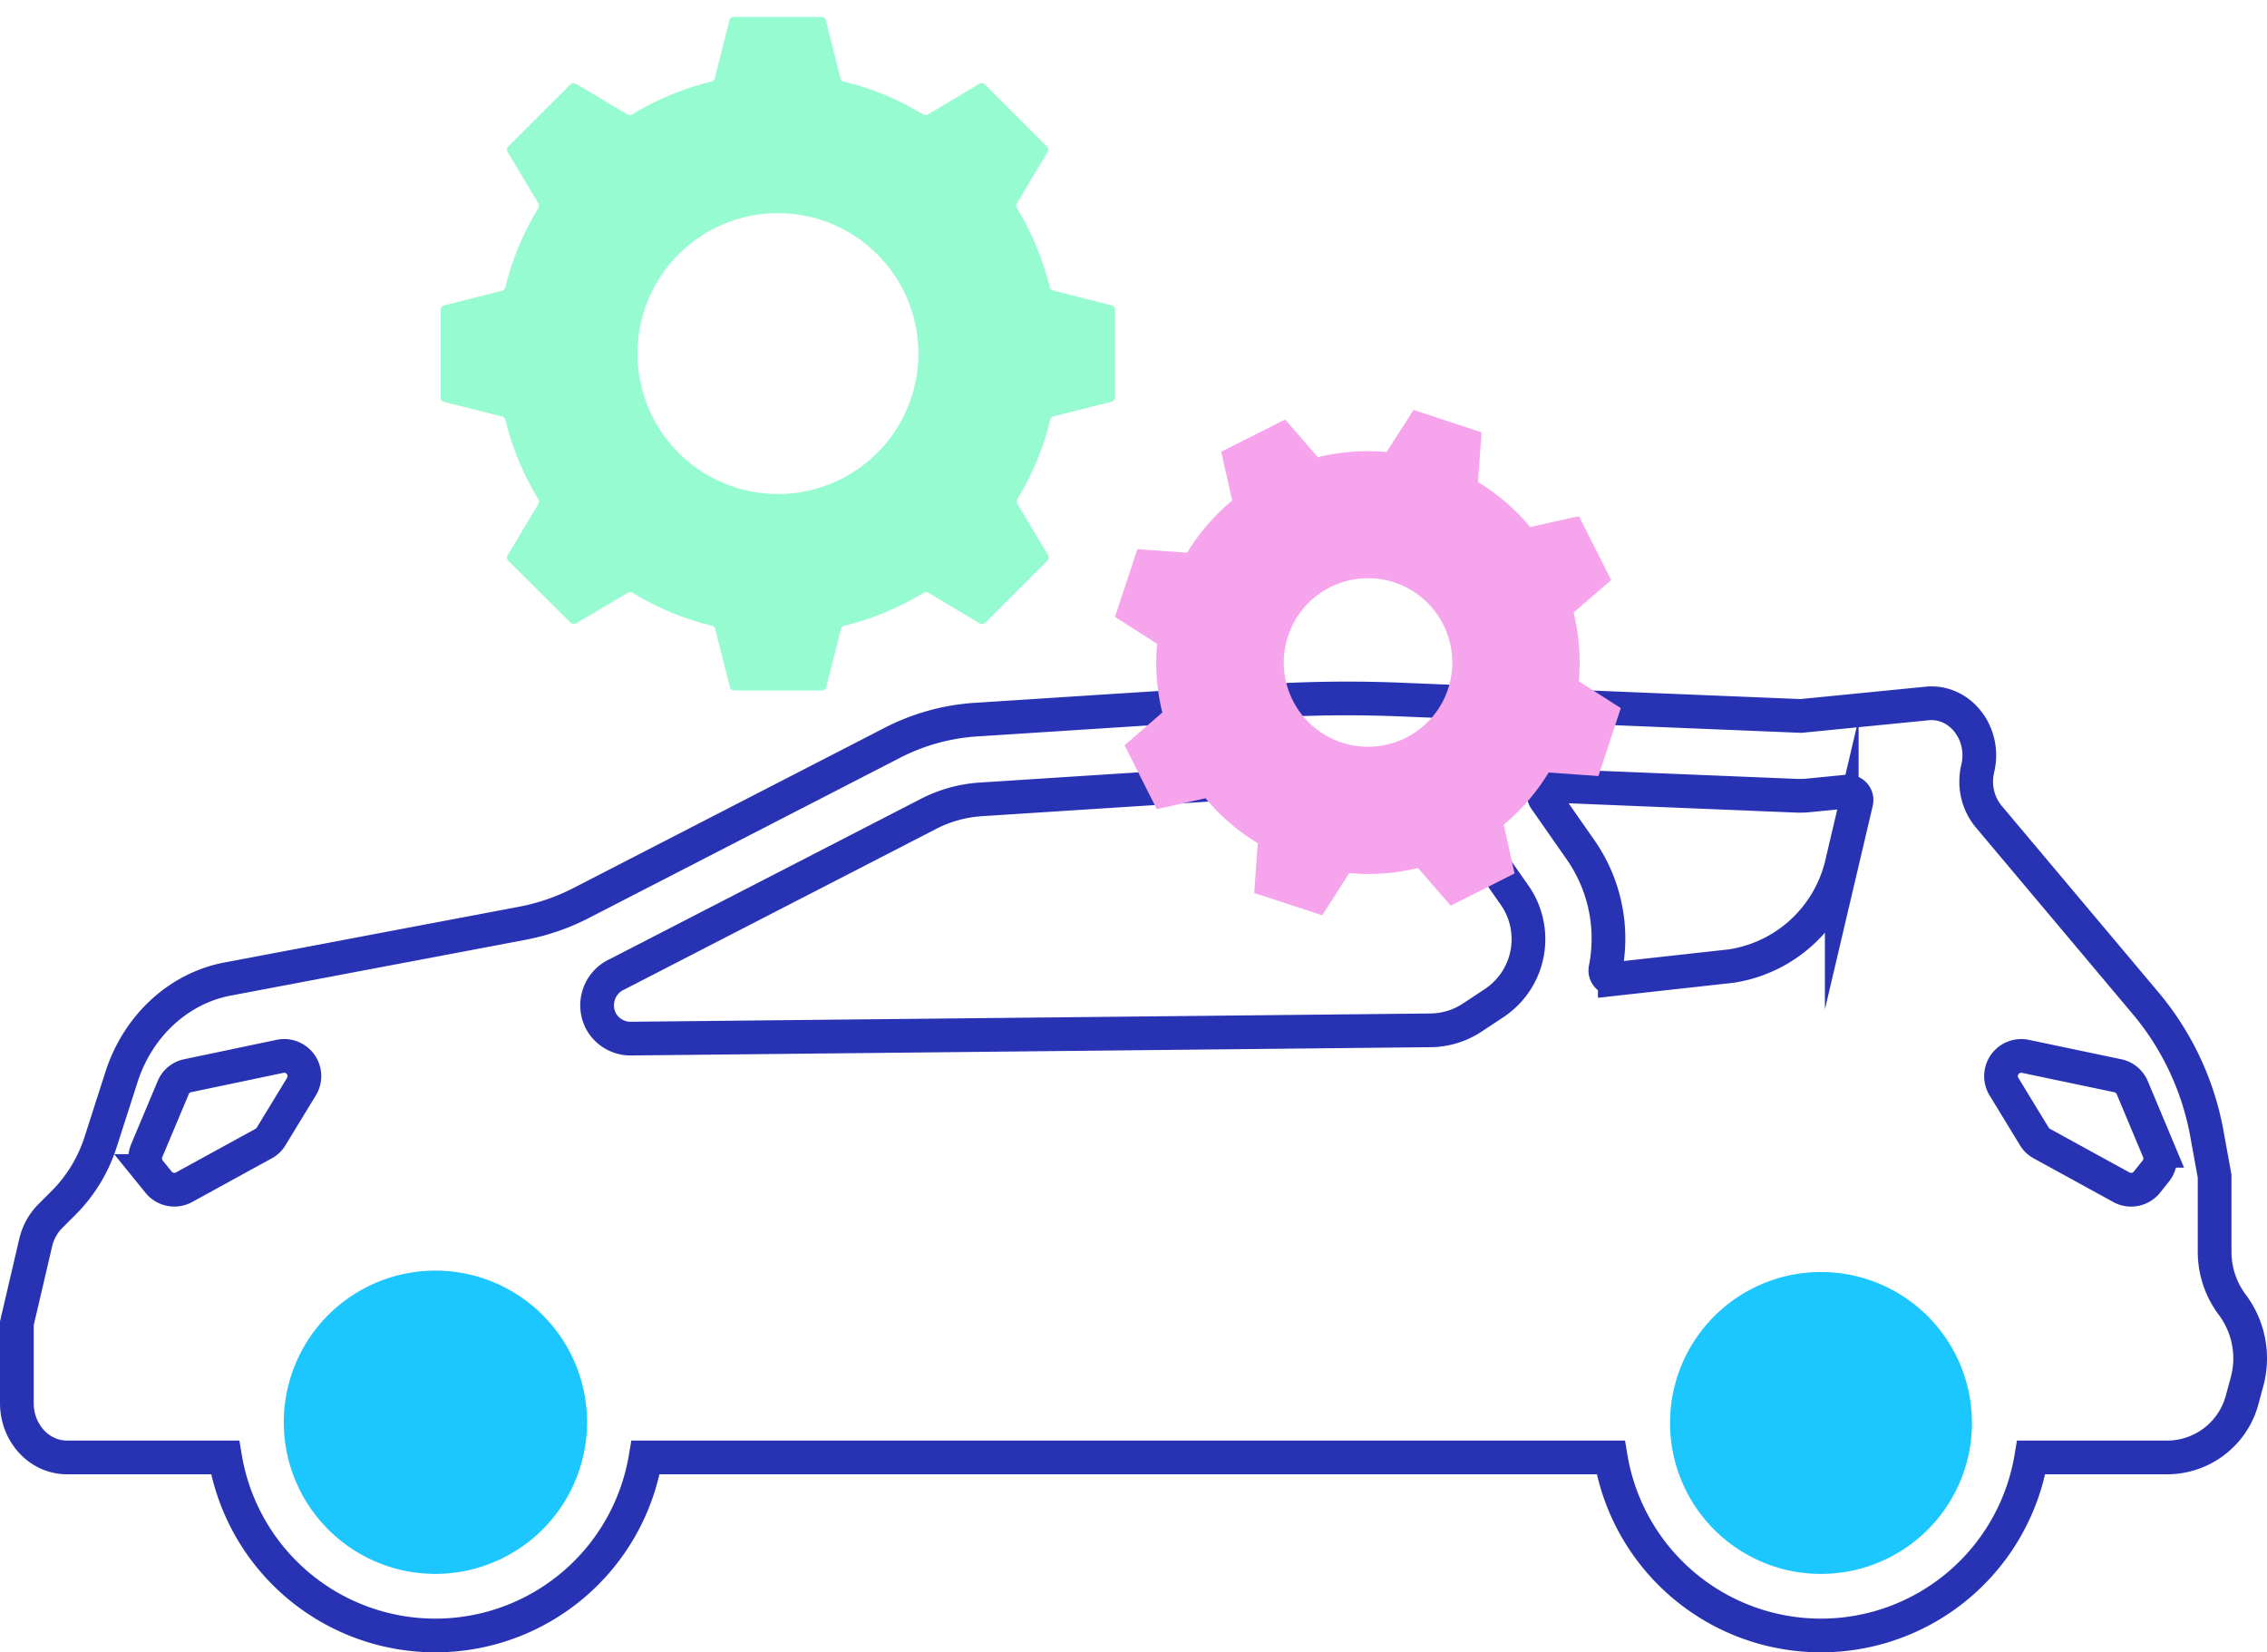
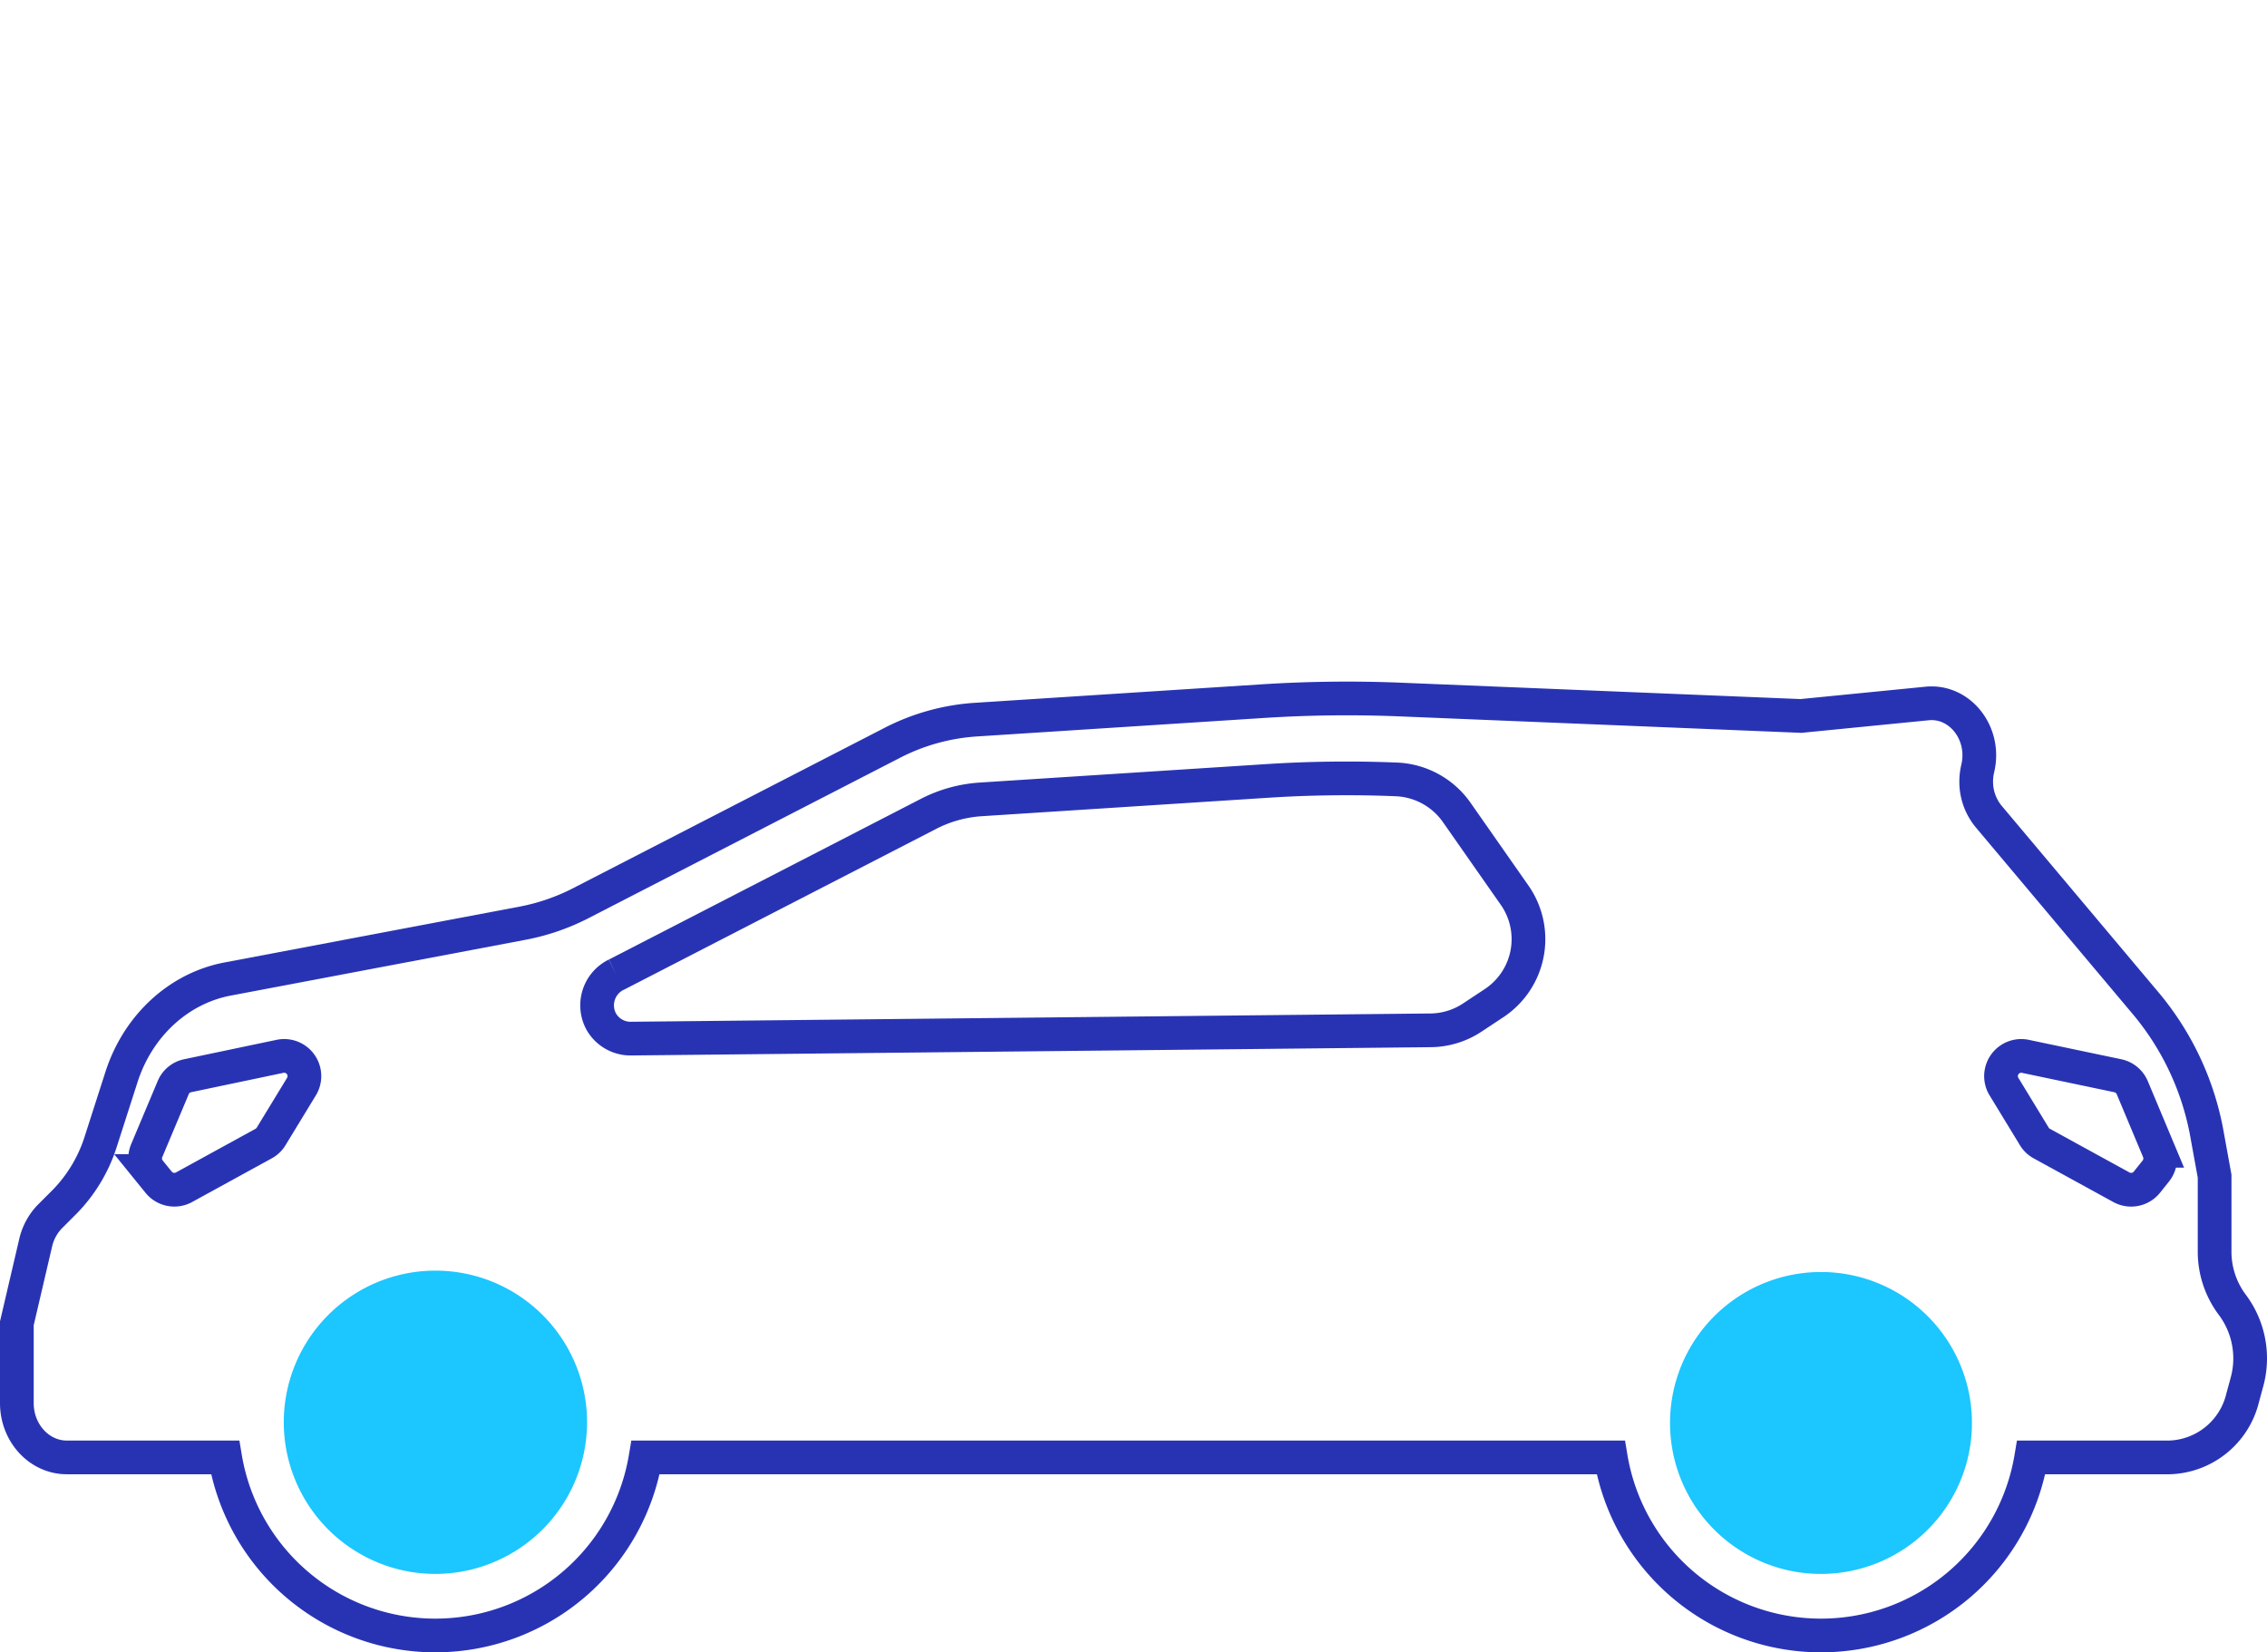
<svg xmlns="http://www.w3.org/2000/svg" viewBox="28.61 69.54 336.23 245.09">
  <defs>
    <style>.cls-1{fill:none;stroke:#2833b4;stroke-miterlimit:10;stroke-width:5px;}.cls-2{fill:#1cc6ff;}.cls-3{fill:#97fbd1;}.cls-4{fill:#f6a4ec;}</style>
  </defs>
  <g id="Layer_1" data-name="Layer 1">
    <path class="cls-1" d="M328.91,226.21l13.82,2.9a3,3,0,0,1,2.12,1.75l3.93,9.38a3,3,0,0,1-.43,3L347,244.93a3,3,0,0,1-3.73.73l-11.83-6.49a2.9,2.9,0,0,1-1.11-1.06l-4.55-7.47A3,3,0,0,1,328.91,226.21Z" />
    <path class="cls-2" d="M298.69,303a22.2,22.2,0,0,1-9.25-2,22.39,22.39,0,1,1,9.25,2Z" />
    <path class="cls-1" d="M38.52,285.72H62a31.61,31.61,0,0,0,62.36,0H267.51a31.61,31.61,0,0,0,62.36,0h20.47a11.53,11.53,0,0,0,10.89-8.84l.64-2.35a13.26,13.26,0,0,0-2.17-11.44,13.13,13.13,0,0,1-2.63-7.92V244L356,238.12A41.73,41.73,0,0,0,347,218.54l-23.42-27.86a8.09,8.09,0,0,1-1.87-5.22,8.5,8.5,0,0,1,.23-1.94c1.23-5.18-2.63-10.12-7.52-9.63l-18.7,1.85-59.53-2.44a195.44,195.44,0,0,0-20.25.24l-42.52,2.74a31.5,31.5,0,0,0-12.52,3.47l-46.07,23.72a31.78,31.78,0,0,1-8.66,3l-43.8,8.29c-7.27,1.38-13.28,6.92-15.73,14.5l-3.1,9.65a22.47,22.47,0,0,1-5.26,8.81L36,250a8.23,8.23,0,0,0-2.1,3.88l-2.79,11.95v11.87C31.13,282.13,34.44,285.72,38.52,285.72Z" />
-     <path class="cls-1" d="M258.83,186.09l36.37,1.49h.48a11.46,11.46,0,0,0,1.17-.06l5.73-.57a1.27,1.27,0,0,1,1.35,1.56l-2.16,9.19a19.93,19.93,0,0,1-16.4,15.14l-17.26,1.91a1.27,1.27,0,0,1-1.38-1.52v0A23,23,0,0,0,263,195.55l-5.21-7.46A1.27,1.27,0,0,1,258.83,186.09Z" />
-     <path class="cls-1" d="M120,214.12l.23-.11,46.06-23.73a19.67,19.67,0,0,1,7.84-2.17l42.54-2.74c3.86-.25,7.78-.37,11.64-.37,2.45,0,4.93.05,7.37.15a11.5,11.5,0,0,1,9,4.92l8.58,12.27a11.38,11.38,0,0,1-3.06,16l-3.25,2.15a11.38,11.38,0,0,1-6.15,1.88L122.17,223.6a5,5,0,0,1-4.39-2.53A5.06,5.06,0,0,1,120,214.12Z" />
+     <path class="cls-1" d="M120,214.12l.23-.11,46.06-23.73a19.67,19.67,0,0,1,7.84-2.17l42.54-2.74c3.86-.25,7.78-.37,11.64-.37,2.45,0,4.93.05,7.37.15a11.5,11.5,0,0,1,9,4.92l8.58,12.27a11.38,11.38,0,0,1-3.06,16l-3.25,2.15a11.38,11.38,0,0,1-6.15,1.88L122.17,223.6a5,5,0,0,1-4.39-2.53A5.06,5.06,0,0,1,120,214.12" />
    <path class="cls-2" d="M115.68,280.53A22.5,22.5,0,0,1,102.43,301a22.39,22.39,0,0,1-18.5,0,22.49,22.49,0,1,1,31.75-20.49Z" />
    <path class="cls-1" d="M50.36,240.24l3.94-9.37a2.94,2.94,0,0,1,2.11-1.76l13.82-2.9a3,3,0,0,1,3.14,4.43l-4.55,7.47a2.9,2.9,0,0,1-1.11,1.06l-11.83,6.49a3,3,0,0,1-3.72-.73l-1.37-1.69A3,3,0,0,1,50.36,240.24Z" />
-     <path class="cls-3" d="M184.87,112.65l8.6,2.18a.66.66,0,0,1,.51.65v13a.68.68,0,0,1-.51.65l-8.6,2.17a.67.67,0,0,0-.49.5,41.35,41.35,0,0,1-4.88,11.76.7.7,0,0,0,0,.71l4.55,7.62a.67.67,0,0,1-.1.82l-9.2,9.21a.68.68,0,0,1-.82.1l-7.63-4.55a.68.68,0,0,0-.7,0,41.38,41.38,0,0,1-11.76,4.89.69.69,0,0,0-.51.49l-2.17,8.6a.66.66,0,0,1-.65.51h-13a.68.68,0,0,1-.65-.51l-2.17-8.6a.67.67,0,0,0-.5-.49,41.38,41.38,0,0,1-11.76-4.89.7.7,0,0,0-.71,0L114.07,162a.68.68,0,0,1-.82-.1L104,152.73a.67.67,0,0,1-.1-.82l4.55-7.62a.7.7,0,0,0,0-.71,41.38,41.38,0,0,1-4.89-11.76.66.66,0,0,0-.49-.5l-8.6-2.17a.68.68,0,0,1-.51-.65v-13a.66.66,0,0,1,.51-.65l8.6-2.18a.66.66,0,0,0,.49-.5,41.38,41.38,0,0,1,4.89-11.76.7.7,0,0,0,0-.71l-4.55-7.62a.67.67,0,0,1,.1-.82l9.21-9.2c.22-.22.55-.27,1.23.14l7.23,4.32a.66.66,0,0,0,.69,0,41.35,41.35,0,0,1,11.76-4.88.69.69,0,0,0,.5-.49l2.17-8.6a.68.68,0,0,1,.65-.51h13a.66.66,0,0,1,.65.5c.43,1.69,1.81,7.15,2.18,8.63a.63.63,0,0,0,.5.47,41.35,41.35,0,0,1,11.76,4.88.68.68,0,0,0,.7,0l7.63-4.55a.67.67,0,0,1,.82.1l9.2,9.2a.67.67,0,0,1,.1.82l-4.55,7.62a.7.7,0,0,0,0,.71,41.35,41.35,0,0,1,4.88,11.76A.67.67,0,0,0,184.87,112.65ZM144,101.16A20.83,20.83,0,1,0,164.82,122,20.83,20.83,0,0,0,144,101.16Z" />
-     <path class="cls-4" d="M269,174.57l-3.32,10.08-7.38-.52a31.26,31.26,0,0,1-6.67,7.74l1.61,7.23-9.47,4.78-4.85-5.59a31.06,31.06,0,0,1-10.2.76l-4,6.25L214.63,202l.53-7.38a31.13,31.13,0,0,1-7.75-6.67l-7.23,1.61-4.78-9.47,5.6-4.86a30.74,30.74,0,0,1-.77-10.19l-6.25-4L197.3,151l7.38.52a31.3,31.3,0,0,1,6.68-7.74l-1.62-7.23,9.47-4.78,4.86,5.59a31.28,31.28,0,0,1,10.19-.77l4-6.24,10.08,3.32-.52,7.38a31.08,31.08,0,0,1,7.74,6.67l7.23-1.61,4.78,9.47L262,160.41a31.28,31.28,0,0,1,.77,10.19Zm-37.49-19.26a12.5,12.5,0,1,0,12.5,12.5A12.5,12.5,0,0,0,231.47,155.31Z" />
  </g>
</svg>